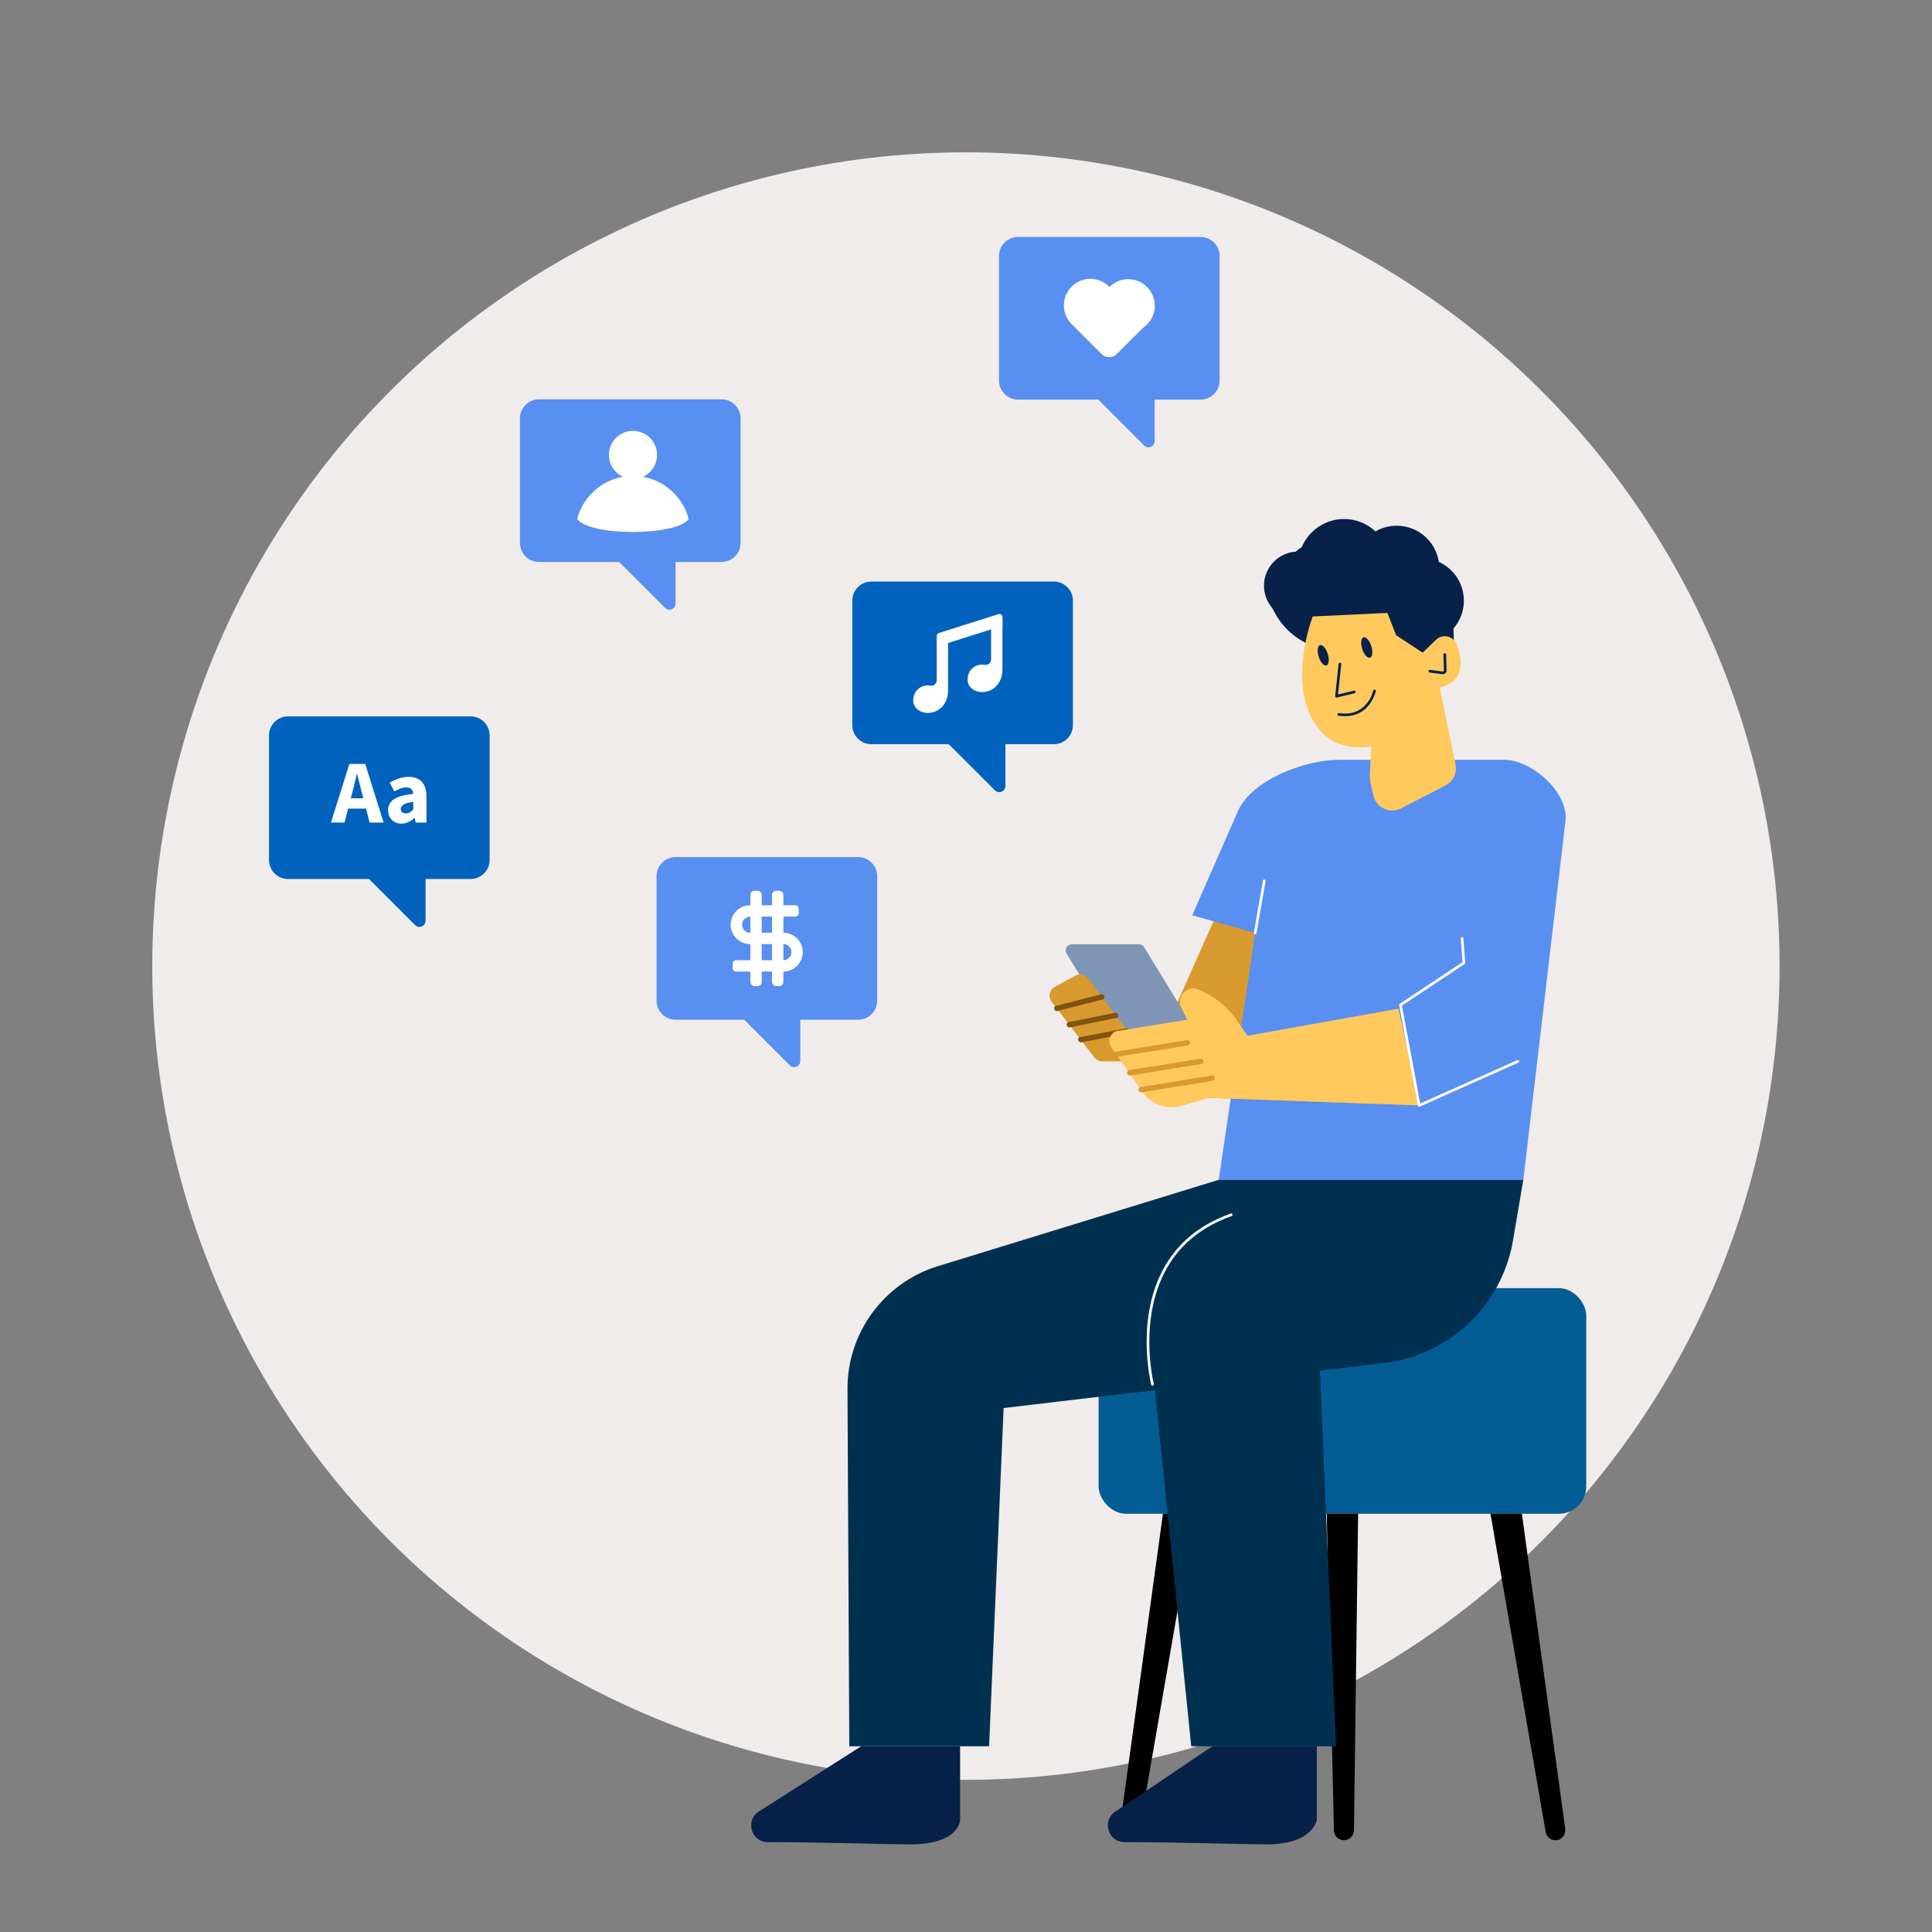
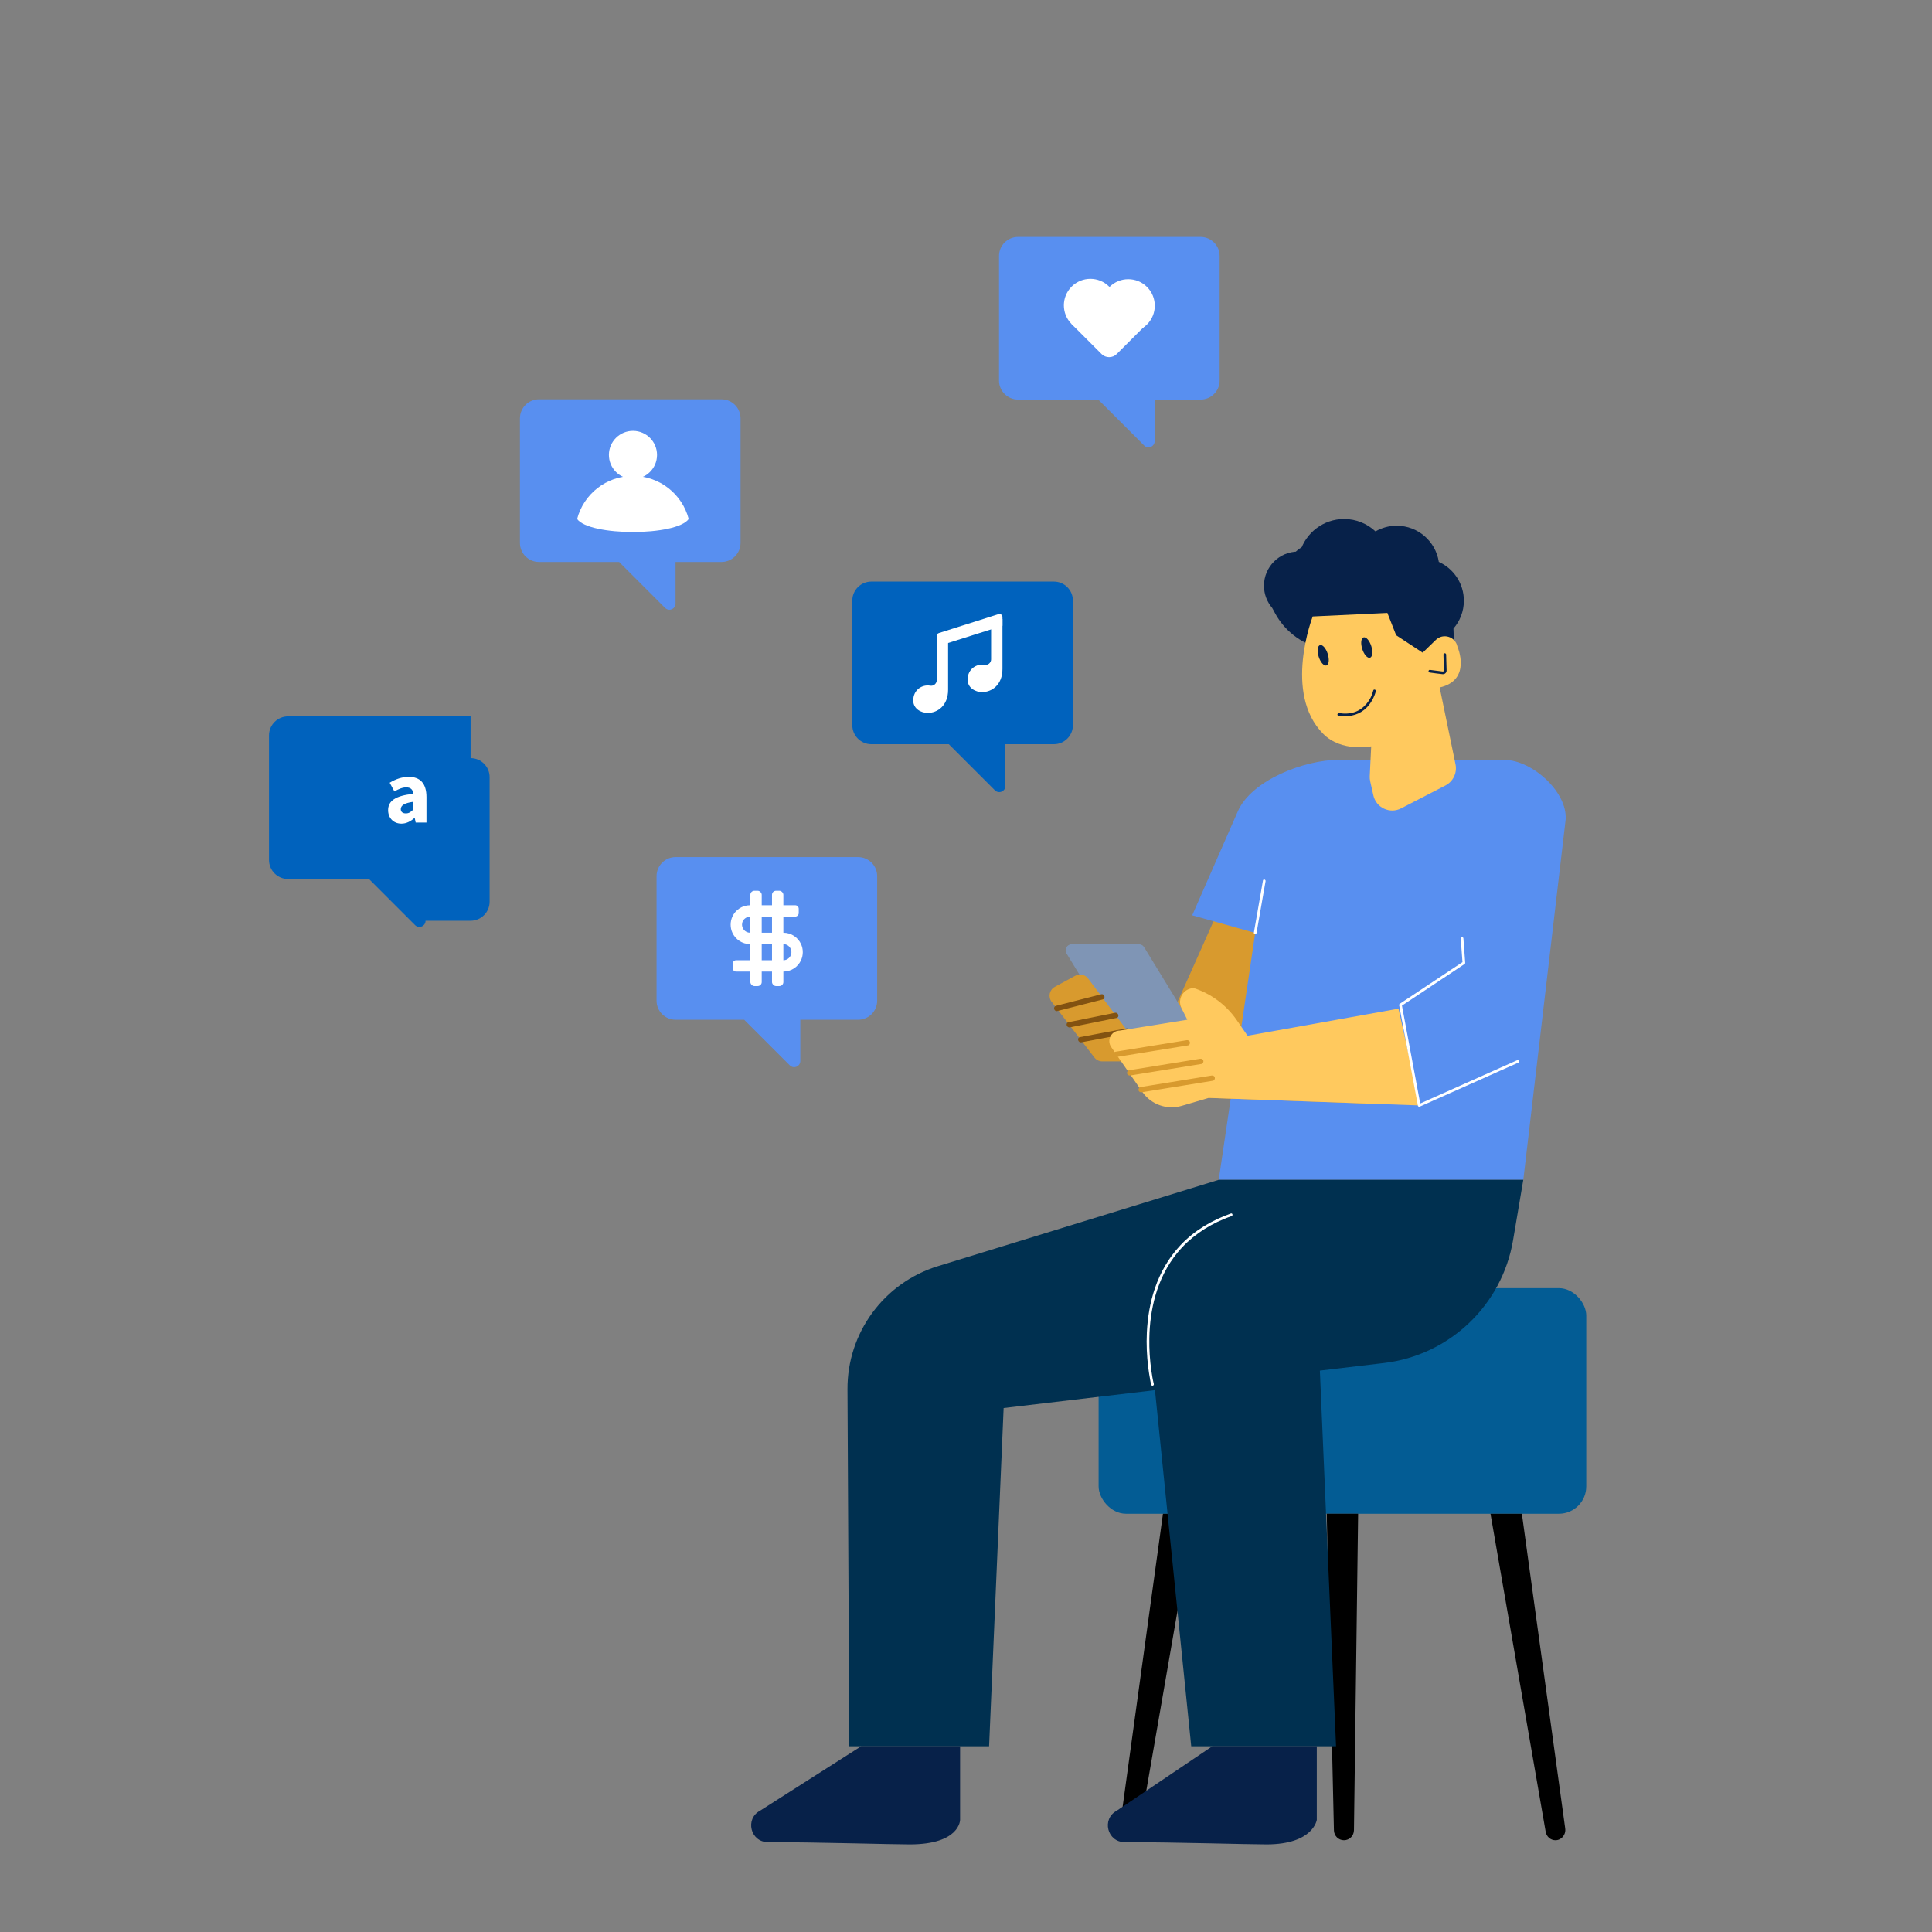
<svg xmlns="http://www.w3.org/2000/svg" id="Genre" viewBox="0 0 1080 1080">
  <rect x="0" y="0" width="1080" height="1080" fill="#808080" stroke="none" />
  <defs>
    <style>.cls-1{fill:#003050;}.cls-2{fill:#0062bd;}.cls-3{fill:#035c94;}.cls-4{fill:#f0ecec;}.cls-5,.cls-6{fill:#fff;}.cls-7{fill:#ffc95e;}.cls-8{fill:#825211;}.cls-9{fill:#7f95b5;}.cls-10{fill:#d89a2e;}.cls-11{fill:#072149;}.cls-12{fill:#588ff0;}.cls-6{fill-rule:evenodd;}</style>
  </defs>
-   <ellipse class="cls-4" cx="540" cy="540" rx="454.84" ry="454.9" transform="translate(-1.83 1.84) rotate(-.19)" />
  <g>
    <path class="cls-2" d="M487.07,325.1h102.06c5.85,0,10.63,4.78,10.63,10.63v69.66c0,5.85-4.78,10.63-10.63,10.63h-27.11v23.34c0,3.06-3.7,4.59-5.86,2.43l-25.77-25.77h-43.32c-5.85,0-10.63-4.78-10.63-10.63v-69.66c0-5.85,4.78-10.63,10.63-10.63Z" />
    <g>
      <path class="cls-5" d="M523.64,380.18v-22.54h6.35v27.95c0,8.96-6.02,12.94-11.39,12.94-3.56,0-8.09-2.19-8.09-6.97,0-6.15,5.27-9.05,9.41-8.27,1.94,.37,3.73-1.13,3.73-3.11Z" />
      <path class="cls-5" d="M554.03,368.54v-22.54h6.35v27.95c0,8.96-6.02,12.94-11.39,12.94-3.56,0-8.09-2.19-8.09-6.97,0-6.15,5.27-9.05,9.41-8.27,1.94,.37,3.73-1.13,3.73-3.11Z" />
      <path class="cls-5" d="M560.38,349.81l-36.74,11.64v-5.96c0-.74,.48-1.4,1.19-1.62l33.34-10.57c1.09-.35,2.21,.47,2.21,1.62v4.88Z" />
    </g>
  </g>
  <g>
    <path class="cls-12" d="M377.65,479.12h102.06c5.85,0,10.63,4.78,10.63,10.63v69.66c0,5.85-4.78,10.63-10.63,10.63h-32.34v23.07c0,3.06-3.7,4.59-5.86,2.43l-25.5-25.5h-38.36c-5.85,0-10.63-4.78-10.63-10.63v-69.66c0-5.85,4.78-10.63,10.63-10.63Z" />
    <g>
      <g>
        <rect class="cls-5" x="419.46" y="497.95" width="6.35" height="53.27" rx="2.24" ry="2.24" transform="translate(845.27 1049.17) rotate(180)" />
        <rect class="cls-5" x="431.55" y="497.95" width="6.35" height="53.27" rx="2.24" ry="2.24" transform="translate(869.46 1049.17) rotate(180)" />
      </g>
      <path class="cls-5" d="M448.76,532.26c0,1.61-.35,3.14-.98,4.51-1.71,3.75-5.48,6.35-9.87,6.35h-26.37c-1.1,0-1.98-.89-1.98-1.98v-2.39c0-1.1,.89-1.98,1.98-1.98h26.37c2.48,0,4.5-2.02,4.5-4.51s-2.02-4.51-4.5-4.51h-18.61c-4.39,0-8.17-2.6-9.88-6.34-.64-1.37-.98-2.9-.98-4.51s.35-3.14,.98-4.51c1.71-3.75,5.49-6.35,9.88-6.35h25.22c1.1,0,1.98,.89,1.98,1.98v2.39c0,1.1-.89,1.98-1.98,1.98h-25.04c-2.17,0-4.16,1.45-4.59,3.57-.58,2.9,1.62,5.44,4.41,5.44h18.61c4.39,0,8.16,2.6,9.87,6.34,.64,1.37,.98,2.9,.98,4.51Z" />
    </g>
  </g>
  <g>
    <path class="cls-12" d="M671.15,132.45h-102.06c-5.85,0-10.63,4.78-10.63,10.63v69.66c0,5.85,4.78,10.63,10.63,10.63h44.82l25.68,25.68c2.16,2.16,5.86,.63,5.86-2.43v-23.25h25.7c5.85,0,10.63-4.78,10.63-10.63v-69.66c0-5.85-4.78-10.63-10.63-10.63Z" />
    <g>
      <path class="cls-5" d="M620.02,181.18c-5.79,5.79-15.18,5.79-20.97,0s-5.79-15.18,0-20.97c5.79-5.79,15.18-5.79,20.97,0,5.79,5.79,5.79,15.18,0,20.97Z" />
      <path class="cls-5" d="M641.19,181.38c-5.79,5.79-15.18,5.79-20.97,0-5.79-5.79-5.79-15.18,0-20.97s15.18-5.79,20.97,0c5.79,5.79,5.79,15.18,0,20.97Z" />
      <path class="cls-5" d="M605.19,166.35h29.66v23.64c0,3.32-2.7,6.02-6.02,6.02h-23.64v-29.66h0Z" transform="translate(309.71 -385.35) rotate(45)" />
    </g>
  </g>
  <g>
-     <path class="cls-2" d="M263.07,400.45h-102.06c-5.85,0-10.63,4.78-10.63,10.63v69.66c0,5.85,4.78,10.63,10.63,10.63h45.25l25.77,25.77c2.16,2.16,5.86,.63,5.86-2.43v-23.34h25.18c5.85,0,10.63-4.78,10.63-10.63v-69.66c0-5.85-4.78-10.63-10.63-10.63Z" />
+     <path class="cls-2" d="M263.07,400.45h-102.06c-5.85,0-10.63,4.78-10.63,10.63v69.66c0,5.85,4.78,10.63,10.63,10.63h45.25l25.77,25.77c2.16,2.16,5.86,.63,5.86-2.43h25.18c5.85,0,10.63-4.78,10.63-10.63v-69.66c0-5.85-4.78-10.63-10.63-10.63Z" />
    <g>
-       <path class="cls-5" d="M195.3,427.05h8.86l10.29,32.76h-7.84l-4.29-16.59c-.91-3.27-1.78-7.15-2.66-10.57h-.2c-.79,3.46-1.67,7.29-2.58,10.57l-4.3,16.59h-7.57l10.29-32.76Zm-3.51,19.2h15.76v5.76h-15.76v-5.76Z" />
      <path class="cls-5" d="M216.96,452.9c0-5.26,4.18-8.1,14.05-9.14-.15-2.18-1.24-3.61-3.94-3.61-2.09,0-4.18,.88-6.6,2.26l-2.63-4.85c3.16-1.93,6.73-3.28,10.65-3.28,6.38,0,9.91,3.64,9.91,11.28v14.26h-6.03l-.53-2.55h-.18c-2.1,1.85-4.45,3.16-7.26,3.16-4.55,0-7.44-3.32-7.44-7.52Zm14.05-.33v-4.36c-5.25,.71-6.97,2.21-6.97,4.1,0,1.61,1.11,2.39,2.86,2.39s2.8-.83,4.11-2.13Z" />
    </g>
  </g>
  <g>
    <path class="cls-11" d="M818.31,335.79c0-9.65-5.75-17.95-14-21.7-1.76-11.44-11.62-20.21-23.55-20.21-4.32,0-8.36,1.16-11.85,3.17-4.6-4.29-10.74-6.93-17.52-6.93-11.61,0-21.42,7.7-24.62,18.27-.37-.02-.73-.06-1.11-.06-10.54,0-19.09,8.55-19.09,19.09,0,4.74,1.74,9.07,4.6,12.41l1.56,2.88c5.21,9.66,14.18,16.73,24.79,19.55l10.94,2.91c.33,.09,.67,.15,1.01,.19l56.33,5.79c3.95,.41,7.35-2.78,7.19-6.75l-.5-13.03c3.62-4.18,5.82-9.62,5.82-15.59Z" />
    <g id="Chair">
      <rect class="cls-3" x="614.13" y="720.08" width="272.59" height="126.11" rx="15.28" ry="15.28" />
      <g>
        <path d="M625.87,1022.21l24.23-176.02h17.55l-30.86,177.83c-.47,2.72-2.76,4.69-5.44,4.69h0c-3.36,0-5.95-3.07-5.47-6.5Z" />
        <path d="M745.67,1023.14l-4.02-176.96h17.55l-2.33,176.9c-.04,3.12-2.5,5.62-5.53,5.62h-.14c-3,0-5.46-2.47-5.53-5.56Z" />
        <path d="M874.97,1022.21l-24.23-176.02h-17.55l30.86,177.83c.47,2.72,2.76,4.69,5.44,4.69h0c3.36,0,5.95-3.07,5.47-6.5Z" />
      </g>
    </g>
    <path class="cls-10" d="M688.44,492.4l-32.52,72.93-43.45-13.26-.42,23.2,28.05,28.25c12.58,12.67,34.4,10.99,44.63-3.43l49.47-69.72-45.77-37.97Z" />
    <path class="cls-12" d="M748.38,424.75h92.37c16.06,0,36.82,19.03,34.28,34.88l-23.49,199.89h-170.26l20.38-138-35.2-9.86,25.5-58.14c7.67-17.49,37.33-28.78,56.43-28.78Z" />
    <path class="cls-1" d="M851.53,659.52l-5.72,33.78c-6.16,36.35-35.54,64.3-72.15,68.63l-35.84,4.24-92.18,10.92-84.6,10.01-8.13,189.08h-78.14l-1.02-199.45c-.21-31.62,20.34-59.65,50.58-68.95l156.95-48.25h170.25Z" />
    <path class="cls-1" d="M738.62,659.52l-.81,106.64,9.05,210.01h-80.96l-20.27-199.09-3.78-28.57c-3.2-24.2,9.58-47.69,31.64-58.14l65.14-30.85Z" />
    <path class="cls-9" d="M672.53,593.31h-37.54c-1.19,0-2.29-.62-2.91-1.63l-35.87-58.65c-1.39-2.27,.25-5.18,2.91-5.18h37.54c1.19,0,2.29,.62,2.91,1.63l35.87,58.65c1.39,2.27-.25,5.18-2.91,5.18Z" />
    <path class="cls-10" d="M589.64,551.65l11.47-6.21c2.45-1.32,5.49-.66,7.16,1.57l28,37.33c2.77,3.7,.13,8.98-4.49,8.98h-15.58c-1.74,0-3.39-.81-4.45-2.19l-23.88-31.12c-2.1-2.74-1.26-6.7,1.78-8.35Z" />
    <path class="cls-7" d="M733.82,344.59s-16.67,42.94,5.87,65.64c10.33,10.4,26.82,6.98,26.82,6.98l-.81,16.64c-.05,.97,.04,1.95,.25,2.9l1.77,7.88c1.56,6.92,9.23,10.5,15.54,7.24l24.75-12.78c4.31-2.23,6.62-7.06,5.64-11.81l-8.87-42.98h0c18.2-4.1,9.92-22.89,9.92-22.89-1.15-5.56-7.98-7.66-12.05-3.71l-7.37,7.15-14.82-9.75-4.9-12.47-41.74,1.97Z" />
    <path class="cls-11" d="M799.3,375.95c2.38,.3,4.75,.69,7.14,.91,1.05,.1,2.02-.63,2.18-1.68,.05-.36,.02-.73,.01-1.09-.04-1.53-.08-3.05-.13-4.58-.03-1.2-.07-2.41-.1-3.61-.03-.96-1.53-.97-1.5,0,.07,2.46,.14,4.93,.2,7.39,.01,.47,.02,.94,.04,1.41,.01,.45-.2,.72-.69,.67-1.14-.11-2.28-.29-3.41-.43-1.25-.16-2.5-.32-3.74-.48-.41-.05-.75,.38-.75,.75,0,.45,.35,.7,.75,.75h0Z" />
    <polygon class="cls-10" points="675.69 613.72 698.55 602.7 768.56 617.04 675.69 613.72" />
    <path class="cls-8" d="M604.52,582.64c7.56-1.42,15.11-2.84,22.67-4.26,1.09-.2,2.17-.41,3.26-.61,1.9-.36,1.09-3.25-.8-2.89-7.56,1.42-15.11,2.84-22.67,4.26-1.09,.2-2.17,.41-3.26,.61-1.9,.36-1.09,3.25,.8,2.89h0Z" />
    <path class="cls-7" d="M781.77,563.85l-84.37,15.13-6.07-8.77c-5.81-8.4-14.21-14.66-23.91-17.85h0c-5.77,0-9.52,6.07-6.94,11.23l3.22,6.44-37.68,6.06c-4.75,0-7.55,5.34-4.84,9.25l17.41,25.07c4.9,7.05,13.76,10.18,22,7.76l15.1-4.44,117.66,4.21c-3.46-18.19-11.58-54.08-11.58-54.08Z" />
    <path class="cls-11" d="M536.7,976.17v41.15s0,13.7-28.11,13.7c-10.79,0-49.5-1.2-79.38-1.27-9.68-.02-12.9-12.96-4.37-17.53l56.59-36.06h55.27Z" />
    <path class="cls-11" d="M736.1,976.17v41.15s-1.89,13.7-28.11,13.7c-10.79,0-49.5-1.2-79.38-1.27-9.68-.02-12.9-12.96-4.37-17.53l53.46-36.06h58.4Z" />
-     <path class="cls-11" d="M748.27,371.19l-1.66,15.75-.24,2.27c-.05,.51,.52,.83,.95,.72,3.31-.8,6.62-1.59,9.93-2.39,.94-.23,.54-1.67-.4-1.45-3.31,.8-6.62,1.59-9.93,2.39,.32,.24,.63,.48,.95,.72,.55-5.25,1.11-10.5,1.66-15.75,.08-.76,.16-1.51,.24-2.27,.1-.96-1.4-.95-1.5,0h0Z" />
    <path class="cls-11" d="M761.51,362.79c1,3.14,2.94,5.32,4.33,4.88,1.39-.44,1.72-3.35,.72-6.49-1-3.14-2.94-5.32-4.33-4.88-1.39,.44-1.72,3.35-.72,6.49Z" />
    <path class="cls-11" d="M737.16,367.11c1,3.14,2.94,5.32,4.33,4.88,1.39-.44,1.72-3.35,.72-6.49-1-3.14-2.94-5.32-4.33-4.88-1.39,.44-1.72,3.35-.72,6.49Z" />
    <path class="cls-11" d="M767.65,386c-1.18,5.23-5.15,10.23-10.25,12.02-2.83,.99-5.87,1.06-8.82,.6-.94-.15-1.35,1.3-.4,1.45,5.14,.81,10.34,.02,14.46-3.32,2.64-2.15,4.55-5.11,5.78-8.26,.26-.68,.51-1.37,.67-2.08,.21-.94-1.23-1.34-1.45-.4h0Z" />
    <circle class="cls-11" cx="733.82" cy="317.74" r="13.29" transform="translate(-9.74 611.95) rotate(-45)" />
    <path class="cls-10" d="M624.38,590.81c4.47-.72,8.93-1.44,13.4-2.17,7.13-1.15,14.25-2.31,21.38-3.46,1.65-.27,3.29-.53,4.94-.8,.8-.13,1.25-1.12,1.05-1.85-.23-.85-1.04-1.18-1.85-1.05-4.47,.72-8.93,1.45-13.4,2.17-7.13,1.15-14.25,2.31-21.38,3.46-1.65,.27-3.29,.53-4.94,.8-.8,.13-1.25,1.12-1.05,1.85,.23,.85,1.04,1.18,1.85,1.05h0Z" />
    <path class="cls-10" d="M631.91,601.18c4.47-.72,8.93-1.45,13.4-2.17,7.13-1.15,14.25-2.31,21.38-3.46,1.65-.27,3.29-.53,4.94-.8,.8-.13,1.25-1.12,1.05-1.85-.23-.85-1.04-1.18-1.85-1.05-4.47,.72-8.93,1.45-13.4,2.17-7.13,1.15-14.25,2.31-21.38,3.46-1.65,.27-3.29,.53-4.94,.8-.8,.13-1.25,1.12-1.05,1.85,.23,.85,1.04,1.18,1.85,1.05h0Z" />
    <path class="cls-10" d="M638.31,610.57c4.47-.72,8.93-1.44,13.4-2.17,7.13-1.15,14.25-2.31,21.38-3.46,1.65-.27,3.29-.53,4.94-.8,.8-.13,1.25-1.12,1.05-1.85-.23-.85-1.04-1.18-1.85-1.05-4.47,.72-8.93,1.45-13.4,2.17-7.13,1.15-14.25,2.31-21.38,3.46-1.65,.27-3.29,.53-4.94,.8-.8,.13-1.25,1.12-1.05,1.85,.23,.85,1.04,1.18,1.85,1.05h0Z" />
    <path class="cls-8" d="M591.11,565.15l22.12-5.64c1.04-.27,2.09-.53,3.13-.8,1.87-.48,1.08-3.37-.8-2.89-7.37,1.88-14.75,3.76-22.12,5.64-1.04,.27-2.09,.53-3.13,.8-1.87,.48-1.08,3.37,.8,2.89h0Z" />
    <path class="cls-8" d="M598.12,574.29c7.59-1.53,15.17-3.06,22.76-4.59,1.08-.22,2.16-.44,3.24-.65,1.89-.38,1.09-3.27-.8-2.89-7.59,1.53-15.17,3.06-22.76,4.59-1.08,.22-2.16,.44-3.24,.65-1.89,.38-1.09,3.27,.8,2.89h0Z" />
  </g>
  <path class="cls-5" d="M644.99,773.65c-.61-2.4-1-4.87-1.36-7.32-.87-6.01-1.25-12.14-1.14-18.22,.14-8.05,1.17-16.1,3.39-23.85,2.5-8.74,6.58-17.06,12.39-24.09,6.89-8.35,15.96-14.62,25.94-18.74,1.4-.58,2.83-1.12,4.26-1.62,.9-.32,.51-1.77-.4-1.45-10.62,3.75-20.52,9.56-28.27,17.81-6.44,6.86-11.18,15.13-14.21,24.02-2.71,7.94-4.09,16.32-4.49,24.69-.31,6.58-.03,13.19,.8,19.72,.27,2.15,.6,4.29,1,6.42,.18,.96,.31,1.98,.61,2.91,.01,.04,.02,.09,.03,.13,.24,.94,1.68,.54,1.45-.4h0Z" />
  <path class="cls-5" d="M816.55,524.55c.34,4.56,.68,9.12,1.01,13.68,.12-.22,.25-.43,.37-.65-3.99,2.65-7.98,5.3-11.97,7.95-6.36,4.23-12.72,8.45-19.08,12.68-1.46,.97-2.93,1.94-4.39,2.92-.3,.2-.41,.5-.34,.85,1.19,6.36,2.38,12.73,3.56,19.09,1.88,10.05,3.75,20.11,5.63,30.16,.43,2.3,.86,4.59,1.29,6.89,.1,.52,.7,.63,1.1,.45,6.22-2.78,12.44-5.55,18.66-8.33,9.9-4.42,19.81-8.84,29.71-13.26,2.26-1.01,4.52-2.02,6.78-3.02,.88-.39,.12-1.69-.76-1.3-6.22,2.78-12.44,5.55-18.66,8.33-9.9,4.42-19.81,8.84-29.71,13.26-2.26,1.01-4.52,2.02-6.78,3.03,.37,.15,.73,.3,1.1,.45-1.19-6.36-2.38-12.73-3.56-19.09-1.88-10.05-3.75-20.11-5.63-30.16-.43-2.3-.86-4.59-1.29-6.89l-.34,.85c3.99-2.65,7.98-5.3,11.97-7.95,6.36-4.23,12.72-8.45,19.08-12.68,1.46-.97,2.93-1.94,4.39-2.92,.21-.14,.39-.38,.37-.65-.34-4.56-.68-9.12-1.01-13.68-.07-.96-1.57-.96-1.5,0h0Z" />
  <g>
    <path class="cls-12" d="M403.34,223.22h-102.06c-5.85,0-10.63,4.78-10.63,10.63v69.66c0,5.85,4.78,10.63,10.63,10.63h44.82l25.68,25.68c2.16,2.16,5.86,.63,5.86-2.43v-23.25h25.7c5.85,0,10.63-4.78,10.63-10.63v-69.66c0-5.85-4.78-10.63-10.63-10.63Z" />
    <circle class="cls-5" cx="353.81" cy="254.28" r="13.45" transform="translate(96.97 606.24) rotate(-89.58)" />
    <path class="cls-6" d="M353.8,266.05c14.98,0,27.57,10.22,31.19,24.08-6.97,9.69-55.4,9.69-62.37,0,3.61-13.85,16.2-24.08,31.18-24.08Z" />
  </g>
  <path class="cls-5" d="M702.37,521.72c1.49-8.51,2.97-17.02,4.46-25.53,.21-1.2,.42-2.39,.63-3.59,.16-.94-1.28-1.35-1.45-.4-1.49,8.51-2.97,17.02-4.46,25.53l-.63,3.59c-.16,.94,1.28,1.35,1.45,.4h0Z" />
</svg>